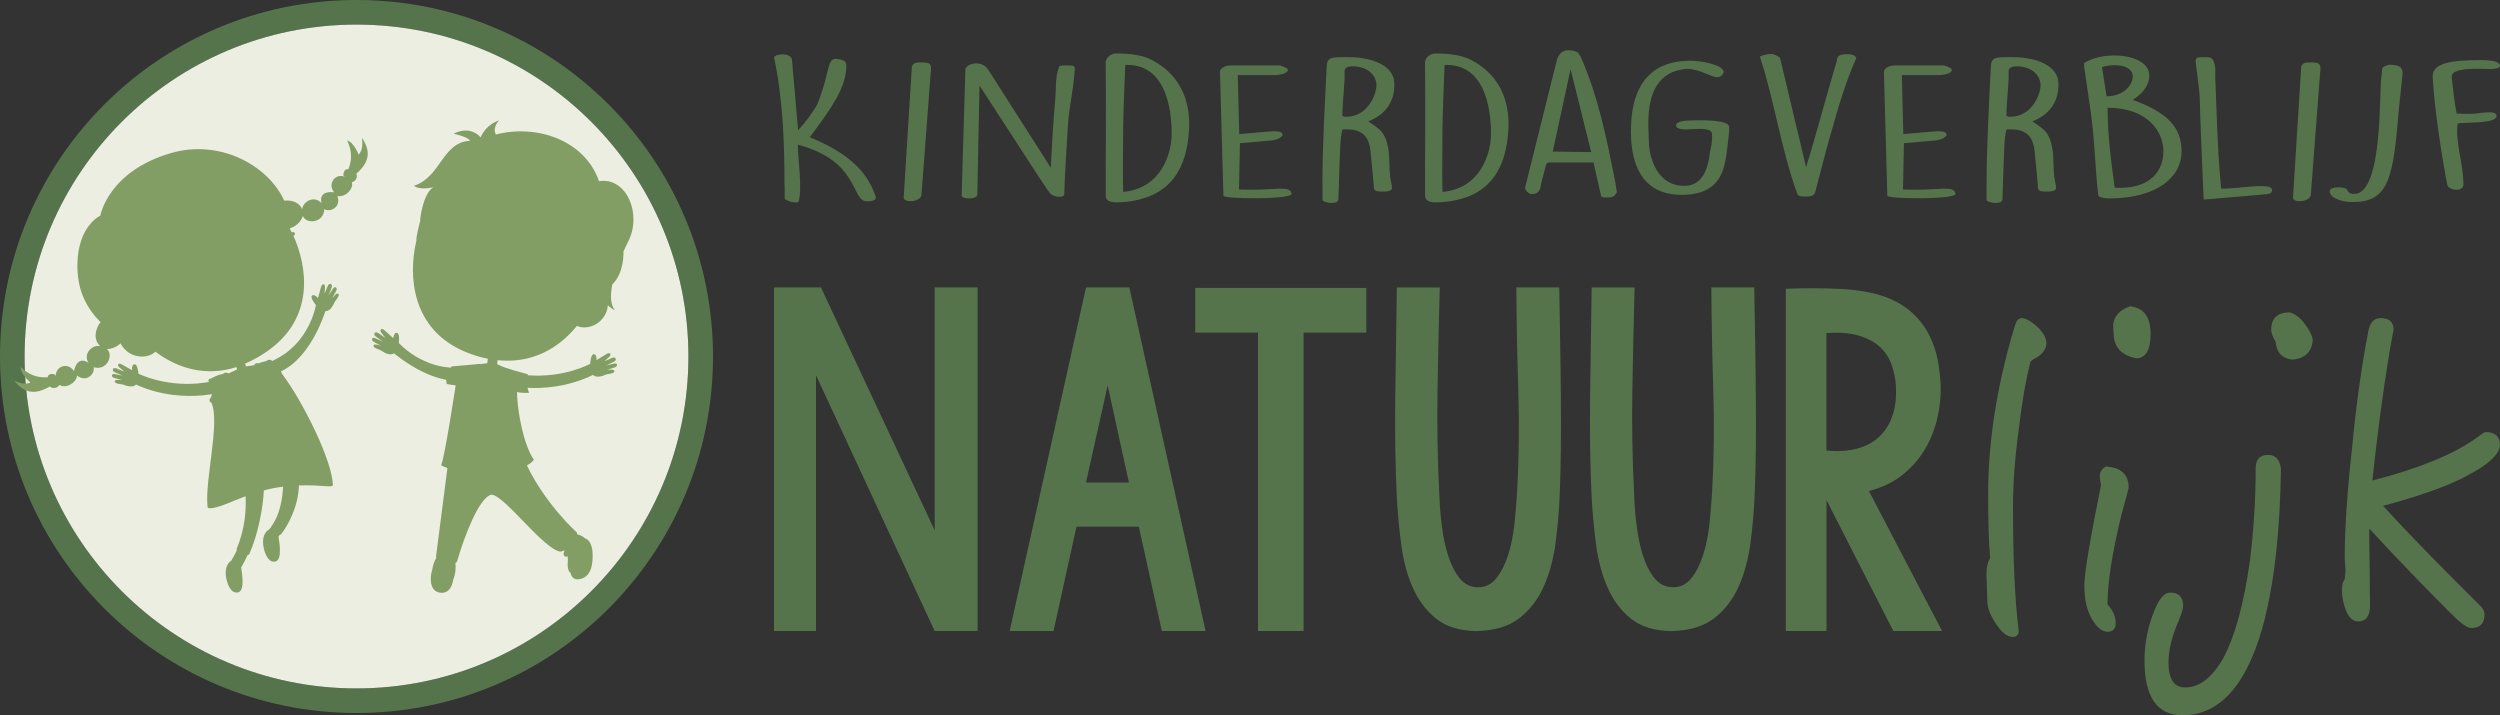
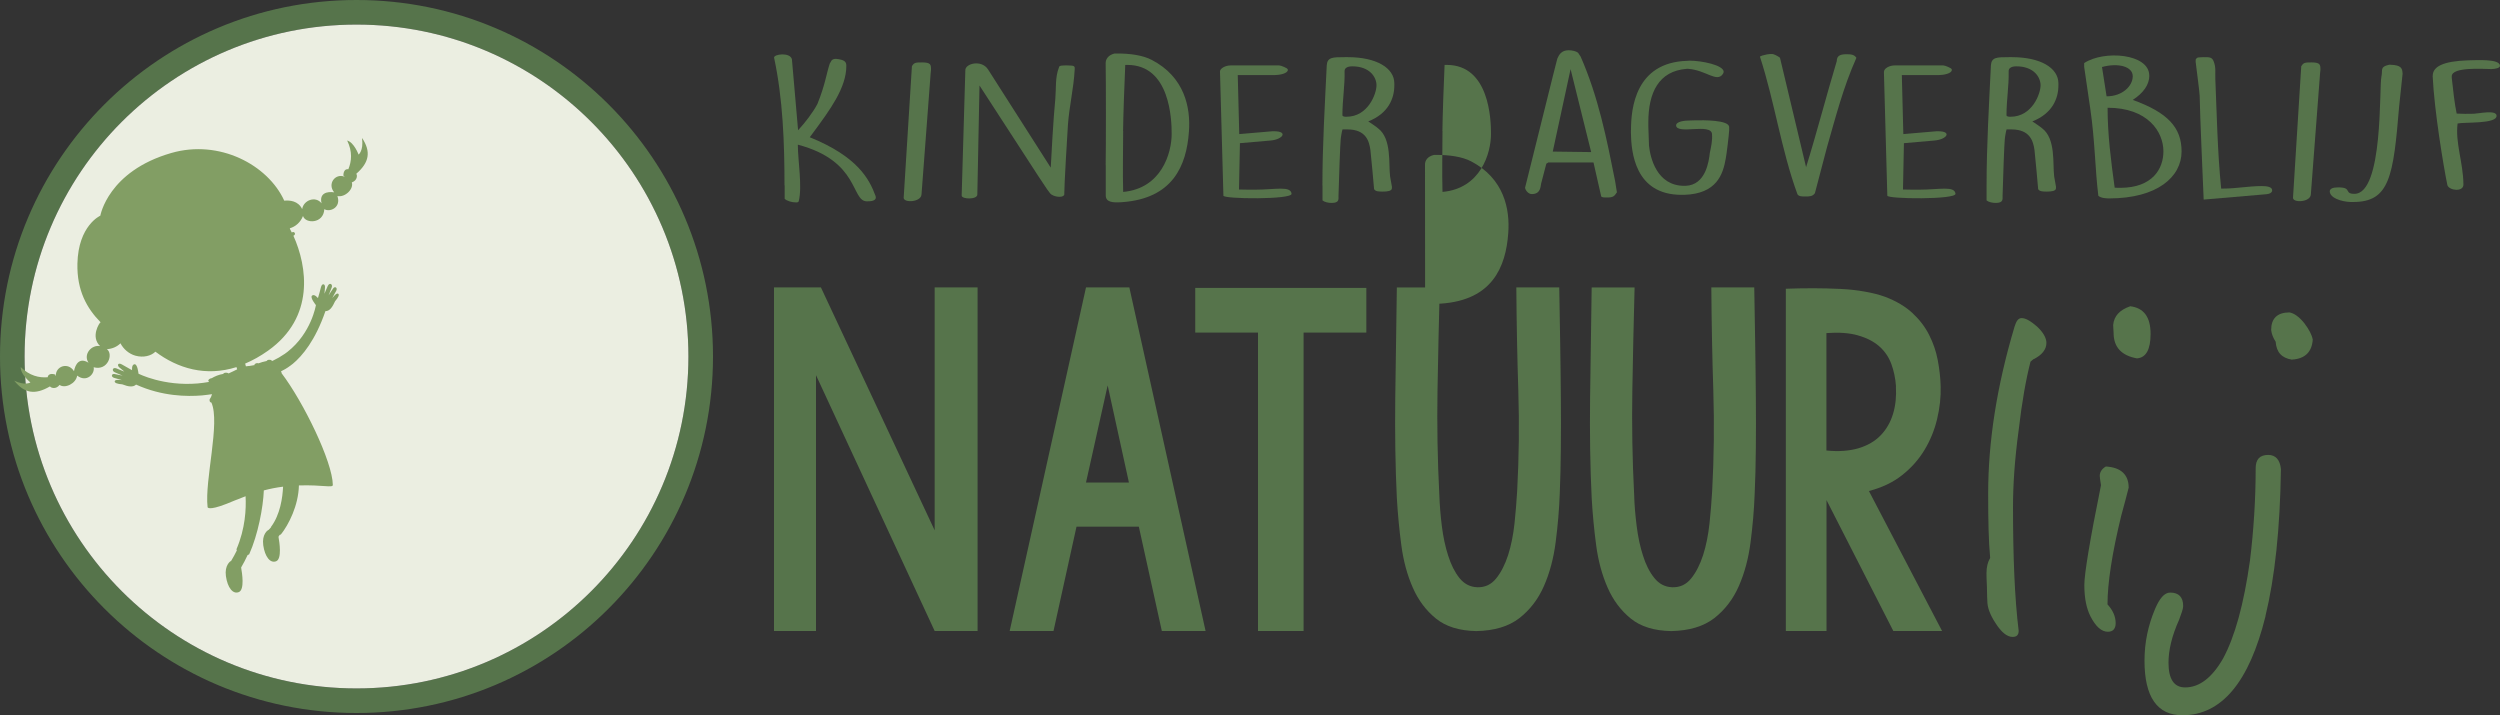
<svg xmlns="http://www.w3.org/2000/svg" id="Laag_1" data-name="Laag 1" viewBox="0 0 300 85.82">
  <rect x="0" y="0" width="300" height="85.82" fill="#333333" stroke="none" />
  <g>
    <g>
      <path d="M42.78,0C19.15,0,0,19.15,0,42.78s19.15,42.78,42.78,42.78,42.78-19.15,42.78-42.78S66.41,0,42.78,0ZM42.78,82.61c-22,0-39.83-17.83-39.83-39.83S20.78,2.95,42.78,2.95s39.83,17.83,39.83,39.83-17.83,39.83-39.83,39.83Z" style="fill: #56744b;" />
      <path d="M42.78,2.95C20.78,2.95,2.95,20.78,2.95,42.78s17.83,39.83,39.83,39.83,39.83-17.83,39.83-39.83S64.78,2.95,42.78,2.95Z" style="fill: #ebeee1;" />
    </g>
    <g>
      <path d="M43.45,16.64c.18,1.46-.42,1.91-.42,1.91,0,0-.54-1.46-1.37-1.69.65,1.34.54,2.49.14,3.45h0c-.64-.09-.59.77-.59.77,0,0,.06.04.14.1,0,0,0,.01-.01.02-1.1-.43-2.09.85-1.24,1.88-.83-.13-1.82.09-1.51,1.32-.74-.94-2.18-.36-2.33.69-.47-.99-1.5-1.08-2.15-1.01-1.96-4.3-7.79-7.39-13.56-5.72-7.59,2.19-8.51,7.52-8.51,7.52,0,0-2.65,1.17-2.75,5.76-.07,3.22,1.13,5.36,2.79,7.04-.01,0-.02,0-.02,0-.13.05-1.22,1.73-.05,2.85-1.04-.19-2.05.99-1.39,2-1.08-.69-1.59.18-1.74,1.01-.71-1.13-2.23-.6-2.18.58,0,0-.02,0-.02,0-.03-.1-.05-.17-.05-.17,0,0-.79-.31-.91.32t0,0c-1.04.08-2.17-.18-3.23-1.22-.05.87,1.16,1.84,1.16,1.84,0,0-.61.43-1.94-.21,1.2,1.52,2.48,1.74,4.28.69.08.07.14.11.14.11,0,0,.54.31,1.02-.29.65.47,1.97-.16,2.11-1.12,1.13.88,2.15-.21,1.98-1,1.71.47,2.39-1.59,1.59-2.17.66-.04,1.23-.31,1.62-.7,0,0,.01.01.02.02.34.65.99,1.24,1.78,1.46.97.27,1.89.02,2.4-.48,2.67,2.01,6.04,3.02,9.73,1.85.03.11.06.2.08.27-.18.1-.35.18-.51.25h0c-.2.09-.38.17-.54.25-.01-.02-.02-.04-.03-.05,0,0-.43-.16-.6.1,0,0,0,0,0,0-.52.08-1.04.31-1.37.51h0s-.39.04-.42.32c.04.05.07.09.1.13-.46.08-.91.14-1.34.18,0,0,.01,0,.02,0-4.18.36-7.15-1.17-7.15-1.17,0,0-.11-1.18-.48-1.13-.37.04-.29.71-.29.71,0,0-.02-.01-.05-.03,0,0,0,0,0,0,0,0,0,0-.01,0-.21-.11-.85-.48-1.15-.65-.44-.27-.65.06-.31.36.21.18.58.46.59.49-.05,0-.62-.25-.94-.38-.48-.19-.61.3-.19.47.14.06.9.38.93.4-.04,0-.7-.16-.99-.2-.35-.05-.43.33-.05.46.16.05.93.26.95.27-.16,0-.8-.1-.86.12-.06.22.32.35.9.39.72.28,1.29.38,1.66.03,3.12,1.42,6.14,1.45,7.91,1.3h0c.52-.05.93-.11,1.2-.15-.09.37-.28.61-.28.61,0,0-.08.36.21.4,1.08,2.43-.83,9.31-.46,12.54,0,0,0,.5,2.3-.4.54-.21,1.3-.55,2.26-.9.08,1.5-.03,3.88-1.09,6.35,0,.05.02.1.04.15-.21.43-.43.84-.68,1.25-.02.03-.03.06-.05.1.01-.03.03-.06.04-.1-.09.04-.8.53-.62,1.84.2,1.39.84,2.2,1.55,1.91.72-.29.38-2.34.29-2.85,0-.04,0-.07-.01-.11.29-.5.55-.99.77-1.48.07-.02.13-.05.19-.09,1.06-2.35,1.68-5.64,1.76-7.67.71-.19,1.49-.35,2.31-.45-.06,1.3-.34,3.35-1.45,4.83,0,.01,0,.02.01.03-.11.14-.22.25-.31.34,0,0-.01.02-.02.02,0-.01,0-.02.01-.03-.09.04-.8.53-.62,1.84.2,1.39.84,2.2,1.55,1.92.72-.29.38-2.35.29-2.85,0-.03,0-.07-.01-.1.05-.07.09-.14.14-.21.05-.01.1-.03.15-.06.93-1.17,2.1-3.46,2.16-5.88,2.95-.08,4.04.32,4.07-.05-.04-2.83-3.56-10-6.14-13.4,0-.07-.03-.15-.08-.24.3-.14.7-.36,1.15-.7,0,0,0,0,0,0,.08-.05.15-.11.22-.17,0,0,0,0,.01,0h0c1.21-1,2.75-2.87,3.95-6.35.51,0,.84-.48,1.16-1.19.38-.44.56-.8.36-.91-.21-.11-.58.41-.7.52,0-.02.41-.71.48-.87.18-.36-.15-.58-.36-.29-.18.24-.54.82-.56.85,0-.03.31-.8.37-.94.17-.41-.26-.66-.47-.19-.14.32-.37.89-.4.93,0-.03.06-.49.07-.76.03-.45-.35-.54-.48-.04-.08.34-.28,1.05-.35,1.27,0,0,0,0,0,0,0,0,0,0,0,0,0,.03-.02.05-.02.05,0,0-.41-.53-.7-.3-.29.23.46,1.14.46,1.14,0,0-.53,3.35-3.41,5.61-.12.09-.25.19-.38.28,0,0,0,0-.01,0-.4.28-.85.54-1.34.77-.04.02-.08.03-.11.05-.08-.08-.14-.12-.14-.12,0,0-.39-.11-.52.12-.36.07-.69.17-.98.28-.32-.1-.49.15-.49.15,0,0,.01.02.02.06-.11.02-.23.04-.35.06-.1.02-.2.03-.3.05-.02,0-.05,0-.07,0-.1.02-.21.03-.32.04-.03-.11-.06-.22-.09-.33.9-.38,1.82-.89,2.75-1.55,5.63-4,4.71-10.09,3.04-13.79l.08-.05c.1-.06.14-.19.08-.29-.06-.1-.19-.14-.29-.08l-.06.03s-.01-.02-.02-.03c-.04-.09-.08-.17-.13-.25-.02-.05-.05-.09-.07-.14,0,0,0-.01-.01-.02,0-.02,0-.05,0-.07.64-.18,1.27-.69,1.57-1.47.29.95,2.47.95,2.56-.82.69.41,2.05-.22,1.57-1.57.95.18,1.98-.87,1.73-1.64.72-.26.6-.88.6-.88,0,0-.02-.07-.06-.16,1.57-1.37,1.77-2.65.7-4.28Z" style="fill: #829e64;" />
-       <path d="M71.89,21.76c-1.7-4.94-7.49-6.89-12.38-5.62-.47-.85.38-1.7.38-1.7,0,0-1.53.43-2.21,2.04-1.41-1.53-3.24-.43-3.24-.43,0,0,1.79.38,1.96.85-3.32.13-3.49,4.37-6.73,5.39.77.6,2.33.17,2.33.17-1.31.85-1.59,3.97-1.59,3.97,0,0,.01,0,.04-.01-.21.75-.4,1.59-.53,2.48.04-.12.09-.24.14-.36-.03.13-.07.26-.1.39,0,.02-.01.05-.02.08h0c-.92,3.94-.67,10.59,6.09,13.29.87.35,1.7.59,2.51.75-.03.21-.06.4-.07.54-.27.04-.57.07-.86.1,0-.01,0-.02,0-.03-.46.05-2.41.23-3.43.31,0,.03-.04.08-.09.15-3.84-.25-6.23-2.96-6.23-2.96,0,0,.15-1.18-.23-1.22-.37-.04-.44.64-.44.64,0,0-.02-.01-.04-.04,0,0,0,0,0,0,0,0,0,0,0,0-.17-.15-.74-.65-.99-.89-.38-.37-.66-.08-.39.29.17.23.47.58.48.61-.05-.02-.55-.38-.85-.58-.43-.29-.67.16-.3.42.13.09.8.57.82.6-.03-.02-.66-.31-.94-.42-.33-.13-.49.23-.15.44.15.09.86.46.88.48-.16-.04-.76-.27-.87-.06-.11.2.24.41.8.58.65.44,1.19.66,1.63.39,2.6,2.07,4.74,2.9,6.28,3.18,0,.16.02.32.06.5.43.11,1.08.12,1.07.19-.14.88-.31,1.96-.49,3.06h0c-.07.43-.14.86-.21,1.29-.4,2.4-.81,4.66-1.04,5.2.19.13.45.25.75.35-.24,1.8-.85,6.53-1.37,10.65.01.05.03.1.04.14-.18.22-.42.82-.5,1.47-.23.59-.42,2.44.87,2.68,1.12.2,1.55-.77,1.66-1.56.27-.61.33-1.4.26-1.98.07-.05.14-.1.19-.17.87-3.04,2.68-7.78,4.16-8.04,1.56.11,6.23,6.55,8.25,6.84.2-.05.37-.1.53-.17-.04.06-.07.12-.1.18-.13.33.04.78.42.52.04.2.06.41.04.61-.05.5-.04,1.15.34,1.43.07.35.33.99,1.3.67,1.28-.41,1.37-1.98,1.33-3.09-.05-1.11-.51-1.64-.89-1.74h0c-.27-.27-.67-.41-.98-.51,0-.11,0-.18,0-.18,0,0-3.76-3.37-6.01-8.07.35-.19.64-.41.84-.67-.62-.89-1.12-2.34-1.47-3.88h0c-.05-.23-.1-.46-.14-.68,0-.03-.01-.06-.02-.09-.05-.23-.08-.45-.12-.68h0c-.03-.22-.07-.43-.1-.65-.07-.51-.12-1-.15-1.46h0c-.02-.24-.03-.48-.03-.7.25.09,1.08.14,1.45.09-.07-.17-.14-.37-.19-.59,1.79.09,4.8-.05,7.86-1.55.38.35.95.23,1.67-.08.58-.06.96-.2.89-.42-.07-.22-.71-.1-.87-.1.02-.02.79-.25.95-.31.38-.15.29-.53-.06-.46-.29.05-.96.23-1,.24.03-.02.78-.37.92-.44.41-.19.26-.67-.21-.47-.33.14-.88.4-.94.41.01-.02.38-.32.58-.51.34-.31.12-.64-.32-.36-.29.19-.94.57-1.14.69,0,0,0,0,0,0,0,0,0,0,0,0-.03.02-.05.03-.05.03,0,0,.06-.68-.31-.71-.38-.03-.45,1.16-.45,1.16,0,0-3.1,1.72-7.5,1.37.02-.04.03-.08.04-.11-1.19-.31-2.4-.68-2.93-.87-.26-.12-.54-.24-.76-.34,0-.17.02-.33.04-.49,4.11.44,7.32-1.4,9.52-4.11.61.27,1.46.26,2.26-.19.87-.49,1.43-1.46,1.45-2.3.22.23.51.45.87.62-.56-.63-.6-1.77-.33-3.12,1.45-1.37,1.34-3.89,1.34-3.89,0,0,0-.02-.01-.03.18-.41.38-.82.58-1.22,1.7-3.4-.26-7.75-3.49-7.24Z" style="fill: #829e64;" />
    </g>
  </g>
  <g>
    <g>
      <path d="M94.14,22.26c0-5.09-.19-10.42-1.25-15.34-.04-.43,1.92-.68,2.14.19l.74,8.52c.85-.91,1.8-2.17,2.32-3.15.96-2.39,1.07-3.62,1.48-4.84.15-.19.15-.58.74-.58,1.07.11,1.25.36,1.25.85,0,2.62-1.95,5.26-3.98,8.01l-.41.55c5.75,2.32,7.15,5.03,7.89,7.03.22.64-.59.66-1.03.66-1.92,0-.85-4.84-8.29-6.8,0,1.87.55,5.03.11,6.78-.04.13-.15.15-.33.15-.51,0-1.07-.17-1.36-.43v-1.62Z" style="fill: #56744b;" />
      <path d="M109.43,7.94c.26-.43.44-.45,1.22-.45,1.07,0,1.07.28,1.07.9,0,.06-.04.34-.04.38l-1.1,14.57c-.07.94-2.14,1.02-2.14.4l.99-15.81Z" style="fill: #56744b;" />
      <path d="M115.84,8.47c-.07-.85,1.95-1.36,2.73-.13l7.52,11.78c.04-.94.33-6.18.55-8.27.11-1.28-.04-2.58.44-3.77,0-.23.41-.23.96-.23.89.02.96.04.92.51-.11,2.22-.66,4.43-.81,6.65-.08,1.24-.44,7.14-.44,8.37-.26.45-1.4.19-1.69-.17-.37-.45-.66-.87-8.48-12.95l-.26,13.08c0,.64-1.88.58-1.88.13l.44-15Z" style="fill: #56744b;" />
      <path d="M132.68,19.83c.04-1.83.04-10.36,0-12.17v-.09c0-.47.3-.96,1.07-1.15h.33c1.48,0,3.02.19,4.13.77,3.94,2.05,4.68,5.71,4.46,8.61-.29,4.11-1.95,8.03-8.03,8.46-1.18.09-1.95-.02-1.95-.81v-3.62ZM134.78,15.72c0,1.9-.07,5.13,0,7.31,4.57-.41,5.82-4.62,5.82-6.97,0-1.68-.18-8.27-5.31-8.27h-.26c-.07,1.19-.26,6.76-.26,7.93Z" style="fill: #56744b;" />
      <path d="M146.39,8.6c0-.38.63-.75,1.29-.75h5.82c.22,0,.96.32,1,.43.04.04.04.06.04.11,0,.43-1,.62-1.59.62h-4.42l.18,7.08,3.98-.34h.19c1.73,0,1.07.98-.4,1.11l-3.69.32-.11,5.56c.33.02,1.58.02,1.92.02,2.47,0,4.27-.49,4.39.49.07.72-8.18.64-8.18.23l-.41-14.87Z" style="fill: #56744b;" />
      <path d="M158.69,22.26c0-4.79.29-9.63.52-14.42.07-.98.7-.98,2.17-.98h.37c3.39,0,5.57,1.28,5.57,3.15v.23c0,1.56-.7,3.37-3.13,4.33.18.11,1.03.68,1.18.83,1.66,1.26,1.25,4.3,1.44,5.77,0,.13.22,1.11.22,1.24v.17c0,.36-.59.41-1.07.41h-.04c-.41,0-.88,0-1.03-.3-.04-.7-.37-3.96-.44-4.69-.15-1.04-.51-2.47-2.76-2.47h-.59c-.07.19-.22,1.05-.22,1.24-.04.19-.22,4.92-.26,6.73,0,.4.11.85-.81.85-.41,0-.85-.09-1.11-.3v-1.79ZM161.57,14.01c2.62,0,3.61-2.79,3.61-3.77s-.81-2.28-2.91-2.28c-.55,0-.92.19-.92.56.04,1.85-.26,3.41-.26,5.3,0,.17.26.19.48.19Z" style="fill: #56744b;" />
-       <path d="M171,19.83c.04-1.83.04-10.36,0-12.17v-.09c0-.47.29-.96,1.07-1.15h.33c1.47,0,3.02.19,4.13.77,3.94,2.05,4.68,5.71,4.46,8.61-.29,4.11-1.95,8.03-8.03,8.46-1.18.09-1.95-.02-1.95-.81v-3.62ZM173.1,15.72c0,1.9-.07,5.13,0,7.31,4.57-.41,5.82-4.62,5.82-6.97,0-1.68-.18-8.27-5.31-8.27h-.26c-.07,1.19-.26,6.76-.26,7.93Z" style="fill: #56744b;" />
+       <path d="M171,19.83v-.09c0-.47.29-.96,1.07-1.15h.33c1.47,0,3.02.19,4.13.77,3.94,2.05,4.68,5.71,4.46,8.61-.29,4.11-1.95,8.03-8.03,8.46-1.18.09-1.95-.02-1.95-.81v-3.62ZM173.1,15.72c0,1.9-.07,5.13,0,7.31,4.57-.41,5.82-4.62,5.82-6.97,0-1.68-.18-8.27-5.31-8.27h-.26c-.07,1.19-.26,6.76-.26,7.93Z" style="fill: #56744b;" />
      <path d="M185.78,19.51l-.22.13-.63,2.41c-.07.32-.04,1.24-1.11,1.24-.48,0-.81-.55-.81-.77,3.83-15.45,3.87-15.49,3.87-15.49.19-.4.44-1,1.36-1,.41,0,.92.11,1.14.32l.3.45c2.14,4.88,3.13,9.89,4.13,14.91l.22,1.38s-.04.02-.04.04c-.26.4-.41.57-1.11.57h-.11c-.22,0-.59,0-.63-.15l-.92-4.05h-5.45ZM186.33,18.19l4.61.06-2.47-9.95-2.14,9.89Z" style="fill: #56744b;" />
      <path d="M195.72,15.61c0-2.66.55-8.12,6.74-8.31l.29-.02c1.44,0,4.09.53,4.09,1.34,0,.09-.04.17-.11.28-.74,1.02-1.99-.47-4.13-.64h-.19c-3.39.26-4.61,2.88-4.61,6.43v.47l.08,2.32c.15,1.43.92,4.82,4.24,4.82h.15c2.43-.09,2.8-2.96,2.91-3.96.15-.73.33-1.47.26-2.26-.11-1.34-4.2.11-4.31-1.02,0-.49,1.03-.6,1.66-.6l.66-.02c.88-.02,4.05-.06,4.05.81v.41c-.04.66-.33,3.03-.41,3.37-.33,1.88-1.07,4.24-5.01,4.35h-.29c-5.64,0-6.04-5.18-6.08-7.46v-.3Z" style="fill: #56744b;" />
      <path d="M211.2,6.79c.22-.17,1.4-.43,1.7-.25.15.04.66.32.7.4l3.13,13.12c1.22-3.9,2.5-8.82,3.68-12.72,0-.72.52-.83,1.18-.83.55,0,.92.04,1.18.43-1.58,3.52-2.51,7.18-3.54,10.76l-1.44,5.48c-.26.38-.63.4-1.14.4-.41,0-.81,0-.96-.28-1.95-5.33-2.73-11.08-4.5-16.51Z" style="fill: #56744b;" />
      <path d="M226.08,8.6c0-.38.63-.75,1.29-.75h5.82c.22,0,.96.32.99.43.04.04.04.06.04.11,0,.43-.99.62-1.58.62h-4.42l.18,7.08,3.98-.34h.18c1.73,0,1.07.98-.41,1.11l-3.68.32-.11,5.56c.33.02,1.58.02,1.92.02,2.47,0,4.27-.49,4.38.49.08.72-8.18.64-8.18.23l-.41-14.87Z" style="fill: #56744b;" />
      <path d="M238.39,22.26c0-4.79.29-9.63.52-14.42.07-.98.7-.98,2.17-.98h.37c3.39,0,5.56,1.28,5.56,3.15v.23c0,1.56-.7,3.37-3.13,4.33.18.11,1.03.68,1.18.83,1.66,1.26,1.25,4.3,1.44,5.77,0,.13.22,1.11.22,1.24v.17c0,.36-.59.41-1.07.41h-.04c-.41,0-.89,0-1.03-.3-.04-.7-.37-3.96-.44-4.69-.15-1.04-.52-2.47-2.76-2.47h-.59c-.07.19-.22,1.05-.22,1.24-.04.19-.22,4.92-.26,6.73,0,.4.11.85-.81.85-.41,0-.85-.09-1.11-.3v-1.79ZM241.26,14.01c2.62,0,3.61-2.79,3.61-3.77s-.81-2.28-2.91-2.28c-.55,0-.92.19-.92.56.04,1.85-.26,3.41-.26,5.3,0,.17.26.19.48.19Z" style="fill: #56744b;" />
      <path d="M257.92,9.07c0,1.11-.74,2.11-1.99,2.92,4.2,1.51,5.86,3.32,5.86,6.18,0,3.05-2.91,5.64-8.7,5.64-.26,0-.99-.02-1.29-.32-.4-3.28-.4-6.54-.96-10.4l-.74-5.07v-.45c2.39-1.58,7.81-1.13,7.81,1.49ZM252.8,11.56c1.88,0,3.13-1.24,3.13-2.41s-1.73-1.64-3.69-1.11l.55,3.52ZM254.42,22.54c3.91,0,5.19-2.32,5.19-4.37,0-2.37-1.88-5.24-6.7-5.24,0,3.22.41,6.39.85,9.59.22.02.44.02.66.02Z" style="fill: #56744b;" />
      <path d="M264.44,23.94s-.48-10.99-.48-12.44c0-.4-.44-3.66-.48-4.07v-.15c0-.17,0-.23.26-.38.11-.02.55-.04.7-.04.66,0,.96-.02,1.18.45.33.83.18,1.34.22,2.17.18,4.35.26,8.76.7,13.15h.26c1.55,0,3.02-.3,4.61-.3.59,0,1.25.08,1.25.51,0,.23-.22.43-.74.47l-7.48.64Z" style="fill: #56744b;" />
      <path d="M276.16,7.94c.26-.43.44-.45,1.22-.45,1.07,0,1.07.28,1.07.9,0,.06-.04.34-.04.38l-1.11,14.57c-.07.94-2.14,1.02-2.14.4l.99-15.81Z" style="fill: #56744b;" />
      <path d="M280.58,22.49h.18c1.47.04.52.77,1.77.77,3.5,0,2.95-12.81,3.24-14.06.18-.83-.22-1.17.92-1.43h.15c1.33.04,1.44.43,1.47,1.09l-.41,3.88c-.7,8.46-1.14,11.5-5.53,11.5h-.29c-1.14-.04-2.51-.49-2.51-1.3.04-.34.44-.45.99-.45Z" style="fill: #56744b;" />
      <path d="M291.93,9.09c0-1.09,1.22-1.75,4.24-1.85.92,0,3.76-.23,3.83.64,0,.3-.59.39-1,.41-1.1-.02-4.79-.28-4.79.87v.17c.15,1.39.33,3.09.59,4.3.55.04,1.44.04,2.06.02.59-.02,2.73-.51,2.73.25,0,1-3.83.73-4.68.92-.29,2.32.66,4.65.7,7.24v.09c0,.92-1.7.72-1.92.08-.44-2.09-1.58-8.95-1.77-13.1v-.04Z" style="fill: #56744b;" />
    </g>
    <g>
      <g>
        <path d="M97.92,45v30.72h-5.04v-41.23h5.63l13.65,29.15v-29.15h5.15v41.23h-5.15l-14.25-30.72Z" style="fill: #56744b;" />
        <path d="M144.68,75.72h-5.26l-2.76-12.52h-7.48l-2.76,12.52h-5.26l9.16-41.23h5.2l9.15,41.23ZM130.32,57.9h5.15l-2.55-11.65-2.6,11.65Z" style="fill: #56744b;" />
        <path d="M150.96,75.72v-35.81h-7.53v-5.36h20.53v5.36h-7.53v35.81h-5.47Z" style="fill: #56744b;" />
        <path d="M177.24,70.47c.94.04,1.71-.32,2.3-1.06.6-.74,1.07-1.68,1.44-2.82.36-1.14.61-2.39.76-3.77.14-1.37.25-2.67.32-3.9.22-4.04.26-8.05.14-12-.13-3.95-.21-8.1-.24-12.43h5.15c.04,2.17.07,4.37.11,6.61.04,2.24.06,4.42.08,6.56.02,2.13.02,4.18,0,6.15-.02,1.97-.06,3.78-.13,5.44-.07,1.92-.24,3.85-.49,5.8-.25,1.95-.72,3.71-1.41,5.28-.69,1.57-1.67,2.85-2.95,3.85-1.28.99-3.01,1.51-5.17,1.55-2.02-.04-3.63-.53-4.82-1.49-1.19-.96-2.12-2.19-2.79-3.71-.67-1.52-1.13-3.21-1.38-5.09-.25-1.88-.43-3.77-.54-5.69-.18-3.72-.24-7.72-.19-12,.05-4.28.12-8.7.19-13.25h5.15c-.11,4.12-.2,8.23-.27,12.35-.07,4.12,0,8.31.22,12.57.04,1.19.14,2.43.3,3.71.16,1.28.41,2.47.76,3.55.34,1.08.79,1.98,1.35,2.68.56.7,1.27,1.08,2.14,1.11Z" style="fill: #56744b;" />
        <path d="M200.64,70.47c.94.04,1.71-.32,2.3-1.06.6-.74,1.07-1.68,1.44-2.82.36-1.14.61-2.39.76-3.77.14-1.37.25-2.67.32-3.9.22-4.04.26-8.05.14-12-.13-3.95-.21-8.1-.24-12.43h5.15c.04,2.17.07,4.37.11,6.61.04,2.24.06,4.42.08,6.56.02,2.13.02,4.18,0,6.15-.02,1.97-.06,3.78-.14,5.44-.07,1.92-.24,3.85-.49,5.8-.25,1.95-.72,3.71-1.41,5.28-.69,1.57-1.67,2.85-2.95,3.85-1.28.99-3.01,1.51-5.18,1.55-2.02-.04-3.63-.53-4.82-1.49-1.19-.96-2.12-2.19-2.79-3.71-.67-1.52-1.13-3.21-1.38-5.09-.25-1.88-.43-3.77-.54-5.69-.18-3.72-.24-7.72-.19-12,.05-4.28.12-8.7.19-13.25h5.15c-.11,4.12-.2,8.23-.27,12.35-.07,4.12,0,8.31.22,12.57.03,1.19.14,2.43.3,3.71.16,1.28.41,2.47.76,3.55.34,1.08.79,1.98,1.36,2.68.56.7,1.27,1.08,2.14,1.11Z" style="fill: #56744b;" />
        <path d="M214.3,75.72v-41.07c1.08-.04,2.18-.06,3.28-.06s2.18.03,3.25.08c1.07.05,2.06.16,2.98.33.92.16,1.72.37,2.41.62,1.34.51,2.43,1.16,3.28,1.95.85.79,1.52,1.67,2,2.63.49.96.83,1.96,1.03,3.01.2,1.05.32,2.1.35,3.14.04,1.3-.11,2.62-.43,3.95-.32,1.34-.83,2.57-1.52,3.71-.69,1.14-1.58,2.14-2.68,3.01-1.1.87-2.43,1.5-3.98,1.9l8.78,16.8h-5.85l-8.02-15.71v15.71h-4.88ZM227.52,46.36c-.07-.98-.26-1.88-.57-2.71-.31-.83-.8-1.53-1.46-2.11-.67-.58-1.52-1.01-2.55-1.3-1.03-.29-2.29-.38-3.77-.27v14.09c1.48.15,2.76.05,3.85-.27,1.08-.32,1.97-.84,2.65-1.54.69-.71,1.18-1.56,1.49-2.57.31-1.01.42-2.11.35-3.3Z" style="fill: #56744b;" />
      </g>
      <g>
        <path d="M244,43.11l-.34.29c-.54,2.1-1.03,4.84-1.42,8.21-.49,3.61-.68,6.69-.68,9.19,0,6.01.2,10.99.68,14.9,0,.49-.24.73-.73.73-.68,0-1.37-.59-2.05-1.66-.68-1.03-.98-1.91-.98-2.64,0-.2-.05-.73-.05-1.71-.05-.93-.05-1.47-.05-1.66,0-.73.15-1.32.44-1.81-.19-1.96-.24-4.55-.24-7.72,0-6.21,1.03-12.9,3.18-20.08.2-.63.44-.98.83-.98.49,0,1.07.34,1.86,1.02.73.68,1.12,1.37,1.12,1.96,0,.78-.54,1.47-1.56,1.96Z" style="fill: #56744b;" />
        <path d="M254.56,61.83c-1.12,4.59-1.66,8.16-1.66,10.7.64.68.98,1.46.98,2.25,0,.68-.34,1.03-.93,1.03-.78,0-1.47-.63-2.1-1.86-.49-.98-.73-2.2-.73-3.76,0-1.27.63-5.23,2-11.97-.1-.59-.15-.98-.15-1.12,0-.44.24-.83.73-1.12,1.81.1,2.74.98,2.74,2.54-.24.98-.54,2.05-.88,3.32ZM256.46,43.01c-1.91-.34-2.83-1.37-2.83-3.08,0-.29-.05-.58-.05-.93.1-1.08.78-1.81,2.05-2.25,1.61.2,2.44,1.27,2.44,3.32,0,1.86-.54,2.84-1.61,2.93Z" style="fill: #56744b;" />
        <path d="M271.86,73.95c-1.96,7.92-5.28,11.88-9.97,11.88-3.03,0-4.55-2.2-4.55-6.55,0-2.2.44-4.25,1.27-6.21.54-1.27,1.12-1.96,1.81-1.96,1.03,0,1.56.54,1.56,1.61,0,.34-.2.88-.49,1.66-.88,1.95-1.27,3.67-1.27,5.13,0,1.96.64,2.98,2,2.98,1.71,0,3.23-1.17,4.55-3.47,1.42-2.64,2.49-6.5,3.23-11.78.44-3.62.68-7.33.68-11.04,0-1.08.49-1.61,1.51-1.61.88,0,1.42.59,1.52,1.71-.1,7.13-.73,13-1.86,17.64ZM275.03,43.16c-1.22-.2-1.86-.88-1.95-2.15-.29-.44-.49-.93-.54-1.42,0-1.37.73-2.1,2.2-2.1.54.1,1.12.49,1.76,1.27.59.78.93,1.42,1.03,2-.1,1.47-.93,2.3-2.49,2.39Z" style="fill: #56744b;" />
-         <path d="M295.6,57.33c-2.25,1.12-5.43,2.25-9.63,3.37,1.95,2.15,4.89,5.23,8.8,9.14.68.68,1.71,1.71,2.98,2.98.25.29.39.59.39.93,0,1.08-.54,1.61-1.61,1.61-.49,0-1.32-.63-2.59-1.91-2.88-2.89-6.11-6.21-9.63-10.02,0,.44,0,2.1.05,4.94,0,2.54.05,3.91.05,4.2,0,1.37-.49,2-1.42,2-.64,0-1.13-.44-1.52-1.42-.29-.78-.44-1.56-.44-2.44,0-.49.1-.88.34-1.22,0-.1,0-.24.05-.49,0-.24.05-.44.05-.54,0,0-.05-.24-.05-.68-.05-.39-.05-.69-.05-.88,0-3.47.29-7.87.88-13.15.49-5.28,1.17-9.92,1.95-14.02.2-1.03.68-1.56,1.51-1.56.98,0,1.52.49,1.52,1.37,0,.05-.15.83-.44,2.39-.83,4.99-1.52,10.21-2.1,15.73,5.67-1.46,9.82-3.18,12.51-5.13.59-.44.93-.68,1.08-.68,1.12,0,1.71.54,1.71,1.51,0,1.17-1.47,2.49-4.4,3.96Z" style="fill: #56744b;" />
      </g>
    </g>
  </g>
</svg>